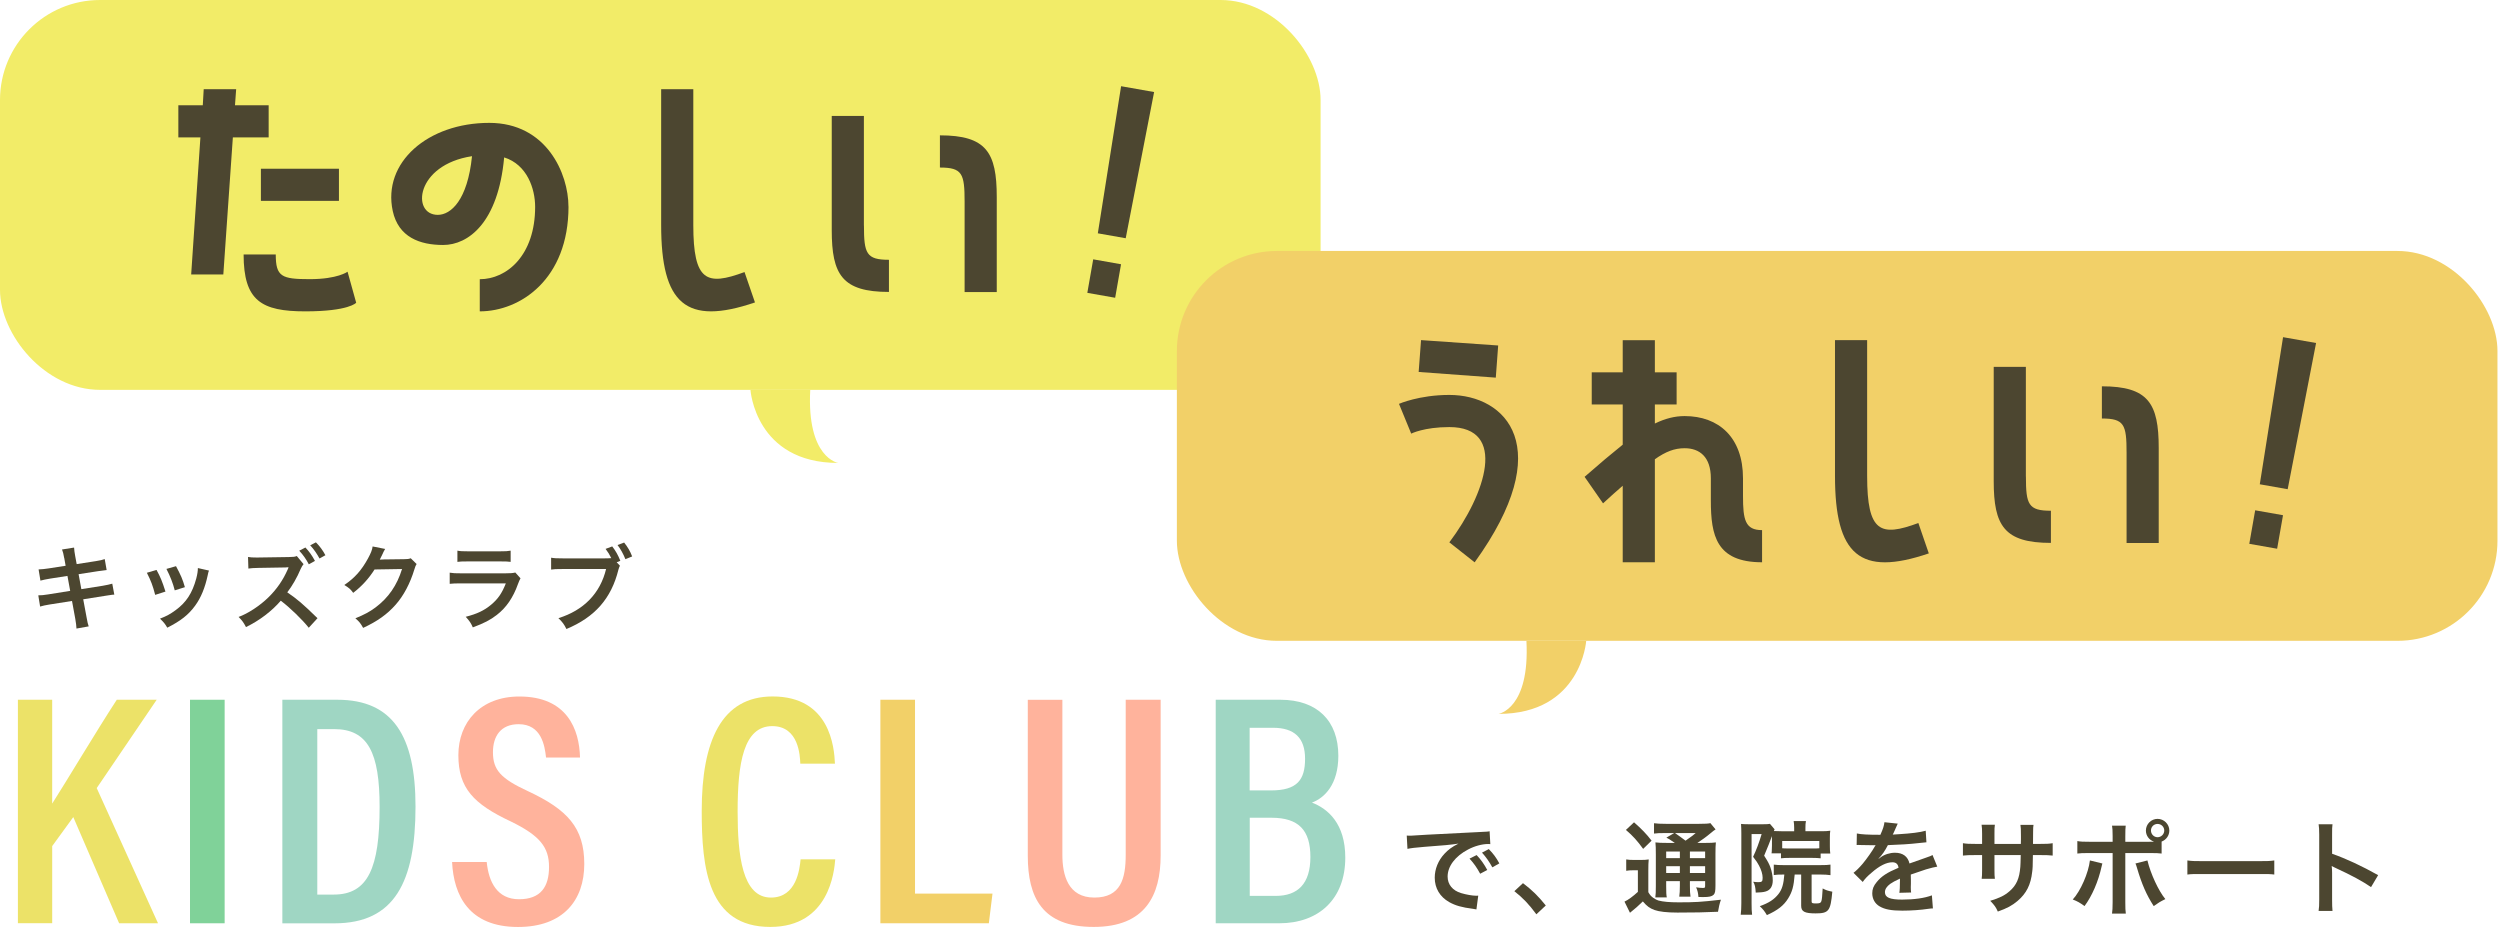
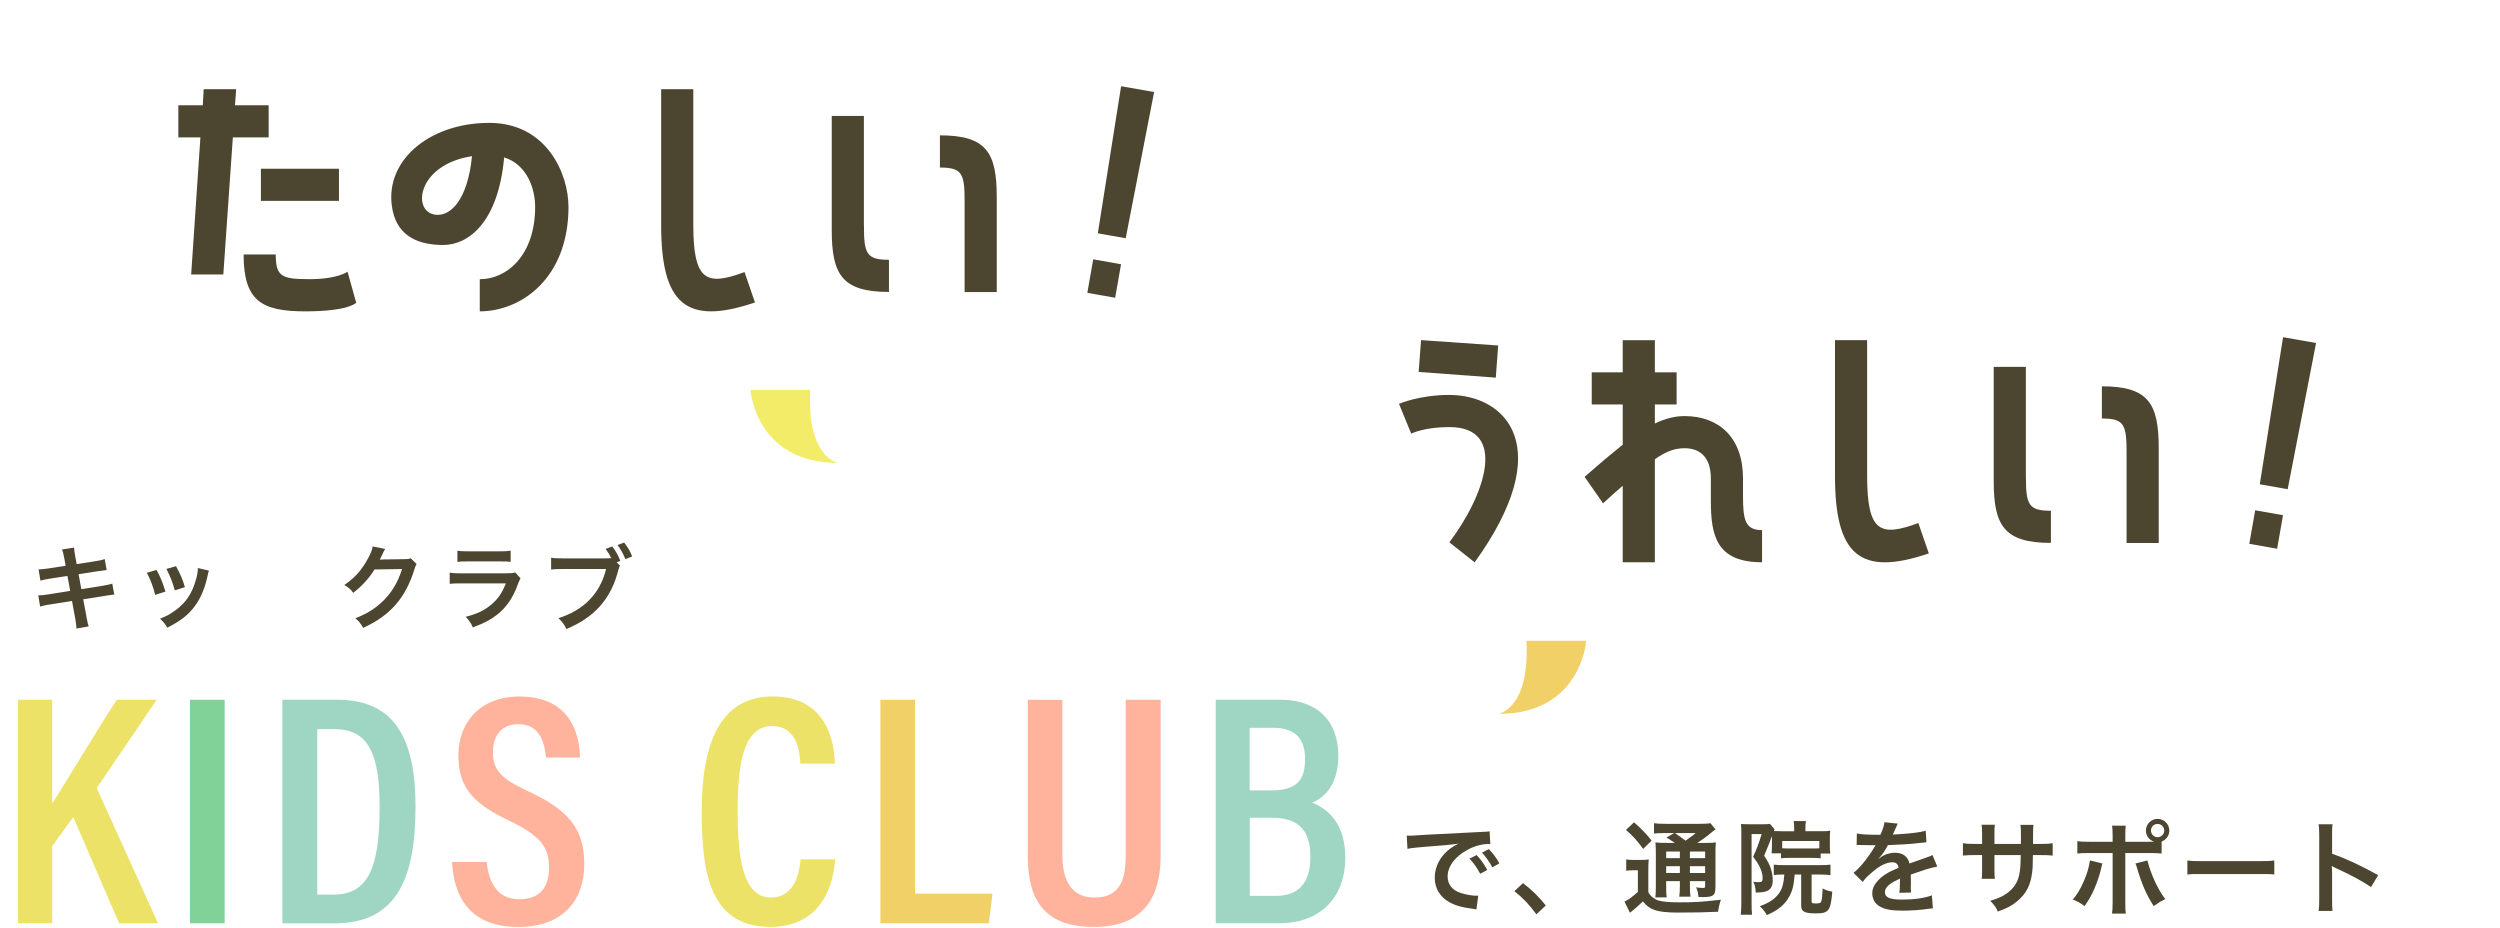
<svg xmlns="http://www.w3.org/2000/svg" id="_レイヤー_2" viewBox="0 0 493 183">
  <defs>
    <style>.cls-1{fill:none;}.cls-2{fill:#ffb39c;}.cls-3{fill:#80d299;}.cls-4{fill:#f2ec68;}.cls-5{fill:#f2d068;}.cls-6{fill:#9fd6c3;}.cls-7{fill:#ece268;}.cls-8{fill:#4c4630;}</style>
  </defs>
  <g id="contents">
    <path class="cls-8" d="M12.66,110.05c-.16-.88-.23-1.19-.43-1.69l2.38-.38c.02.47.09.99.22,1.69l.29,1.57,3.8-.59c.88-.14,1.26-.23,1.73-.4l.38,2.16q-.49.04-1.73.23l-3.8.59.54,2.95,4.23-.67c.76-.13,1.39-.27,1.87-.41l.4,2.16c-.38.02-.45.02-.83.09-.11,0-.2.02-.29.04-.13.02-.36.05-.72.11l-4.29.68.65,3.49c.22,1.19.23,1.24.43,1.85l-2.41.43c-.02-.54-.09-1.04-.23-1.89l-.65-3.55-4.45.7c-.86.14-1.19.22-1.84.4l-.36-2.21c.61,0,1.13-.05,1.91-.18l4.38-.7-.54-2.95-3.35.52c-.83.14-1.49.27-1.98.41l-.36-2.21c.65-.02,1.22-.09,1.98-.2l3.35-.52-.27-1.53Z" />
    <path class="cls-8" d="M30.87,112.39c.76,1.39,1.12,2.25,1.76,4.27l-2.03.65c-.47-1.82-.83-2.77-1.64-4.36l1.91-.56ZM41.21,112.52c-.11.27-.14.36-.25.92-.52,2.45-1.33,4.43-2.48,6-1.33,1.82-2.83,2.99-5.49,4.34-.47-.79-.68-1.06-1.44-1.78,1.26-.49,2-.88,3.06-1.66,2.11-1.53,3.31-3.37,4.09-6.25.23-.88.32-1.51.32-2.07l2.2.5ZM34.71,111.65c.95,1.78,1.3,2.57,1.75,4.14l-2,.63c-.34-1.37-.88-2.75-1.64-4.23l1.89-.54Z" />
-     <path class="cls-8" d="M60.9,123.81c-1.24-1.58-3.75-4.02-5.53-5.35-1.8,2.09-4.23,3.92-6.86,5.2-.49-.92-.74-1.28-1.46-2,1.85-.67,4.21-2.21,5.91-3.89,1.62-1.58,2.86-3.4,3.75-5.42l.09-.2.05-.13s.02-.07.05-.16c-.2.02-.25.02-.4.02l-.16.02-5.4.09c-.97.02-1.42.05-1.96.13l-.07-2.29c.5.09.85.11,1.58.11h.43l6.01-.09c1.01-.02,1.15-.04,1.6-.2l1.33,1.6c-.18.2-.41.58-.58.97-.68,1.64-1.67,3.35-2.63,4.59,2,1.37,2.99,2.21,5.96,5.1l-1.73,1.89ZM60.22,107.96c.79.85,1.28,1.53,1.89,2.65l-1.21.67c-.59-1.1-1.1-1.82-1.89-2.68l1.21-.63ZM63.01,110.14c-.54-.99-1.13-1.84-1.84-2.61l1.13-.58c.81.83,1.31,1.51,1.87,2.54l-1.17.65Z" />
    <path class="cls-8" d="M82.16,111.22c-.18.27-.25.43-.45,1.08-.83,2.74-2.11,5.17-3.69,6.95-1.66,1.89-3.64,3.29-6.41,4.57-.5-.9-.74-1.21-1.53-1.89,1.8-.74,2.81-1.28,3.94-2.12,2.57-1.91,4.27-4.38,5.26-7.6l-5.42.09c-1.1,1.75-2.5,3.3-4.21,4.61-.54-.74-.81-.97-1.75-1.55,2.05-1.4,3.35-2.84,4.66-5.22.56-1.03.85-1.73.92-2.38l2.47.49q-.11.16-.31.56-.05.09-.23.5-.05.11-.23.47t-.29.58c.23-.02.52-.04.86-.04l3.94-.05c.7,0,.9-.04,1.31-.18l1.15,1.13Z" />
    <path class="cls-8" d="M102.64,114.05c-.18.32-.29.58-.5,1.13-.94,2.65-2.3,4.65-4.18,6.09-1.28.99-2.45,1.6-4.72,2.45-.4-.9-.61-1.21-1.4-2.09,2.2-.56,3.62-1.22,5.01-2.38,1.33-1.12,2.11-2.21,2.9-4.21h-8.77c-1.21,0-1.66.02-2.3.09v-2.2c.68.11,1.08.13,2.34.13h8.57c1.12,0,1.48-.04,2.03-.16l1.03,1.15ZM90.2,108.59c.59.11.97.13,2.11.13h6.28c1.13,0,1.51-.02,2.11-.13v2.21c-.56-.07-.9-.09-2.07-.09h-6.36c-1.17,0-1.51.02-2.07.09v-2.21Z" />
    <path class="cls-8" d="M122.26,111.54c-.14.27-.2.43-.31.81-1.4,5.67-4.65,9.36-10.25,11.69-.47-.94-.77-1.35-1.58-2.14,4.99-1.55,8.25-4.9,9.4-9.69h-8.57c-1.33,0-1.67.02-2.27.11v-2.34c.65.11,1.08.13,2.3.13h8.26c.65,0,.95-.02,1.3-.05-.31-.65-.65-1.19-1.12-1.82l1.31-.49c.7.92,1.12,1.66,1.6,2.84l-.72.29.63.67ZM123.33,110.27c-.43-1.06-.94-1.98-1.55-2.79l1.3-.49c.74.95,1.17,1.67,1.58,2.74l-1.33.54Z" />
    <path class="cls-8" d="M277.41,164.78c.44.02.66.02.76.02q.36,0,3.3-.2c1.46-.08,4.88-.26,10.22-.52,1.64-.08,1.74-.08,2.06-.16l.14,2.54q-.22-.02-.42-.02c-1.2,0-2.68.4-3.96,1.08-2.54,1.32-4.04,3.32-4.04,5.34,0,1.56.98,2.76,2.66,3.26.98.3,2.26.52,2.98.52.02,0,.2,0,.4-.02l-.36,2.72c-.26-.06-.3-.06-.68-.12-2.2-.28-3.46-.64-4.68-1.32-1.84-1.04-2.86-2.74-2.86-4.82,0-1.7.68-3.38,1.9-4.7.76-.82,1.48-1.36,2.78-2.02-1.62.24-2.86.36-6.74.64-1.78.14-2.7.26-3.32.4l-.14-2.62ZM291.19,168.62c.88.94,1.42,1.7,2.1,2.94l-1.4.74c-.66-1.22-1.22-2.02-2.1-2.98l1.4-.7ZM294.29,171.04c-.6-1.1-1.26-2.04-2.04-2.9l1.34-.7c.9.92,1.46,1.68,2.08,2.82l-1.38.78Z" />
    <path class="cls-8" d="M300.33,174.16c1.84,1.4,2.96,2.5,4.5,4.4l-1.86,1.74c-1.46-1.98-2.6-3.18-4.34-4.56l1.7-1.58Z" />
    <path class="cls-8" d="M320.69,169.48c.5.08.84.1,1.52.1h1.4c.6,0,1.06-.02,1.52-.1-.06.62-.08,1.1-.08,2.18v4.28c.34.58.56.82.98,1.12.38.26.72.44,1,.52.92.24,2.16.36,3.98.36,3.26,0,4.36-.06,8.36-.52-.26.72-.44,1.52-.58,2.38-2.62.12-4.64.16-8,.16-2.04,0-3.62-.18-4.5-.5-.98-.36-1.5-.74-2.32-1.7-.14.14-.24.24-.32.3q-.7.72-2.22,1.94l-1.08-2.2c.74-.34,1.68-1.04,2.64-1.92v-4.26h-1.02c-.5,0-.82.02-1.28.1v-2.24ZM322.23,162.16c1.44,1.26,2.5,2.34,3.46,3.62l-1.66,1.62c-1.16-1.6-2-2.54-3.4-3.74l1.6-1.5ZM330.27,166.22c-1.08-.74-1.12-.76-1.66-1.04l1.54-.9h-1.9c-.98,0-1.44.02-2.08.1v-2.04c.64.08,1.26.12,2.38.12h6.48c1.26,0,1.9-.04,2.26-.14l1.02,1.24c-.32.2-.42.28-1,.76-.8.68-1.78,1.38-2.58,1.9h1.6c1,0,1.56-.02,2.04-.1-.06.54-.08,1.2-.08,2.32v6.16c0,1.14-.08,1.54-.36,1.84-.36.34-.86.46-2.1.46-.18,0-.52,0-.9-.02-.06-.8-.18-1.3-.46-1.9.54.08,1,.12,1.32.12.44,0,.46-.04.46-.56v-.78h-3v.84c0,1.1.02,1.6.12,2.22h-2.22c.08-.58.12-1.18.12-2.22v-.84h-2.7v1.02c0,1.18.02,1.7.12,2.18h-2.26c.08-.54.1-1.16.1-2.18v-6.32c0-1.16-.02-1.66-.08-2.34.62.08,1.2.1,2.24.1h1.58ZM328.57,167.92v1.3h2.7v-1.3h-2.7ZM328.57,172.16h2.7v-1.34h-2.7v1.34ZM330.31,164.28c.72.5.9.62,2.08,1.5,1.42-1,1.44-1.02,2-1.5h-4.08ZM333.25,169.22h3v-1.3h-3v1.3ZM336.25,170.82h-3v1.34h3v-1.34Z" />
    <path class="cls-8" d="M349.43,164.88q-.56,1.54-1.54,3.86c.72,1.12,1,1.64,1.24,2.32.28.8.46,1.74.46,2.54,0,1.18-.48,1.94-1.4,2.2-.42.14-1.1.2-1.96.22-.06-1.08-.18-1.62-.5-2.14.4.06.74.08,1.06.08.66,0,.8-.16.8-.86s-.26-1.56-.72-2.42c-.24-.48-.54-.92-1.16-1.72.62-1.3,1.22-2.88,1.68-4.48h-1.98v13.64c0,1.04.02,1.6.1,2.26h-2.24c.08-.64.12-1.38.12-2.3v-13.74c0-.66-.02-1.24-.06-1.86.38.04.82.06,1.4.06h3.02c.7,0,.98-.02,1.28-.08l.92,1.08c-.06.12-.08.16-.14.34.38.02.78.04,1.46.04h2.54v-.68c0-.52-.04-.96-.1-1.32h2.42c-.08.4-.1.76-.1,1.38v.62h3.12c.74,0,1.26-.02,1.78-.1-.06.42-.08.7-.08,1.44v1.6c0,.64.02.96.08,1.46h-1.9v.94c-.5-.06-.96-.08-1.58-.08h-4.66c-.64,0-1.12.02-1.58.08v-.98h-1.86q.02-.12.04-.36c.02-.16.04-.74.04-1.14v-1.9ZM351.67,172.46c-.96,0-1.32.02-1.88.1v-2.06c.56.08,1.12.1,1.88.1h7.36c1,0,1.38-.02,1.94-.1v2.08c-.58-.08-1.14-.12-1.94-.12h-1.78v5.32c0,.32.16.38.88.38s.92-.1,1.04-.44c.12-.34.18-1.06.26-2.52.68.36,1,.46,1.9.64-.34,3.82-.7,4.28-3.3,4.28-2.16,0-2.84-.36-2.84-1.5v-6.16h-1.28c-.18,2.32-.48,3.4-1.28,4.7-.86,1.4-2.06,2.34-4.2,3.3-.46-.78-.76-1.16-1.4-1.76,1.8-.64,2.86-1.34,3.7-2.42.7-.9,1-1.96,1.14-3.82h-.2ZM358.77,165.84h-7.32v1.44c.32.02.64.04,1.34.04h4.66c.7,0,.92,0,1.32-.04v-1.44Z" />
    <path class="cls-8" d="M366.17,164.36c.82.18,2.1.26,4.64.26.54-1.2.72-1.8.8-2.48l2.62.28q-.12.2-.8,1.8c-.1.22-.14.28-.18.36q.16-.02,1.26-.08c2.32-.14,4.14-.36,5.24-.68l.14,2.28q-.56.04-1.58.16c-1.46.18-4,.34-6.02.4-.58,1.14-1.14,1.94-1.84,2.66l.02.04q.14-.1.4-.3c.74-.56,1.8-.9,2.82-.9,1.56,0,2.54.74,2.86,2.12,1.54-.56,2.56-.92,3.06-1.08,1.08-.38,1.16-.4,1.48-.6l.94,2.3c-.56.08-1.16.24-2.22.54-.28.08-1.28.42-3,1.02v.22q.02.52.02.8v.8c-.02.34-.02.52-.02.66,0,.44.02.72.06,1.06l-2.32.06c.08-.36.12-1.38.12-2.32v-.48c-.98.46-1.5.74-1.92,1.04-.7.52-1.04,1.06-1.04,1.64,0,1.04.96,1.46,3.38,1.46s4.46-.3,5.88-.84l.2,2.58c-.34,0-.44.02-.92.08-1.44.22-3.36.36-5.12.36-2.12,0-3.44-.24-4.46-.84-.92-.52-1.46-1.48-1.46-2.58,0-.82.24-1.46.88-2.22.9-1.12,2.04-1.88,4.3-2.82-.1-.74-.5-1.08-1.22-1.08-1.16,0-2.56.7-4.1,2.06-.84.7-1.3,1.2-1.74,1.82l-1.82-1.8c.52-.4,1.1-.96,1.8-1.78.78-.92,2-2.66,2.4-3.42q.08-.16.16-.26c-.08,0-.34.02-.34.02-.32,0-2.08-.04-2.52-.04q-.38-.02-.56-.02c-.06,0-.18,0-.32.02l.04-2.28Z" />
    <path class="cls-8" d="M398.51,166.42l.02-.9v-.64c0-1.32-.02-1.76-.1-2.22h2.58c-.06.46-.08.56-.08,1.34q0,1.22-.02,2.42h1.28c1.42,0,1.82-.02,2.6-.14v2.44c-.7-.08-1.24-.1-2.56-.1h-1.34c-.04,2.4-.04,2.54-.14,3.3-.28,2.56-1.14,4.26-2.88,5.74-1.08.92-2.06,1.44-3.9,2.1-.38-.86-.64-1.24-1.5-2.12,1.9-.58,2.86-1.06,3.82-1.9,1.36-1.18,1.94-2.5,2.12-4.8.04-.46.04-.94.08-2.32h-5.18v3c0,.84.02,1.16.08,1.68h-2.6c.06-.44.08-.98.08-1.72v-2.96h-1.22c-1.32,0-1.86.02-2.56.1v-2.44c.78.12,1.18.14,2.6.14h1.18v-2c0-.84-.02-1.26-.1-1.78h2.62c-.08.66-.08.7-.08,1.72v2.06h5.2Z" />
    <path class="cls-8" d="M414.59,170.28c-.04.12-.06.24-.08.28,0,.04-.04.16-.08.34-.64,2.94-1.9,5.82-3.36,7.78-.94-.68-1.36-.92-2.32-1.3,1.54-1.66,3.1-5.24,3.38-7.7l2.46.6ZM423.69,166c.42,0,.62,0,1.1-.02-.98-.32-1.62-1.18-1.62-2.2,0-1.26,1.04-2.3,2.3-2.3s2.32,1.04,2.32,2.3c0,.98-.6,1.82-1.52,2.18v2.36c-.66-.08-.96-.1-2.54-.1h-4.62v9.7c0,1.1.02,1.7.1,2.24h-2.72c.08-.54.12-1.14.12-2.26v-9.68h-4.44c-1.56,0-1.86.02-2.52.1v-2.46c.7.12,1.08.14,2.56.14h4.4v-1.12c0-1.14-.04-1.58-.12-2.06h2.7c-.06.54-.08.84-.08,2.12v1.06h4.58ZM423.47,169.68c.62,2.6,2.22,6.06,3.54,7.62-1.02.5-1.4.74-2.3,1.38-1.44-2.24-2.34-4.3-3.28-7.48-.16-.54-.18-.62-.32-.92l2.36-.6ZM424.17,163.78c0,.72.58,1.32,1.3,1.32s1.32-.6,1.32-1.32-.58-1.3-1.32-1.3-1.3.58-1.3,1.3Z" />
    <path class="cls-8" d="M431.35,169.68c.88.12,1.26.14,3.24.14h10.66c1.98,0,2.36-.02,3.24-.14v2.78c-.8-.1-1.02-.1-3.26-.1h-10.62c-2.24,0-2.46,0-3.26.1v-2.78Z" />
    <path class="cls-8" d="M457.23,179.64c.1-.64.12-1.18.12-2.24v-12.82c0-.98-.04-1.5-.12-2.04h2.74c-.08.6-.08.86-.08,2.1v3.72c2.74.96,5.88,2.42,9.08,4.22l-1.4,2.36c-1.66-1.14-3.74-2.28-7.08-3.82-.46-.22-.52-.24-.68-.34.06.56.08.8.08,1.36v5.28c0,1.04.02,1.56.08,2.22h-2.74Z" />
    <path class="cls-7" d="M3.53,137.99h6.76v20.48c2.67-4.16,8.84-14.5,12.74-20.48h7.87l-11.83,17.42,12.09,26.66h-7.67l-9.04-20.94-4.16,5.72v15.21H3.53v-44.08Z" />
    <path class="cls-3" d="M44.3,137.99v44.08h-6.83v-44.08h6.83Z" />
    <path class="cls-6" d="M55.67,137.99h10.86c10.99,0,15.41,7.22,15.41,21.07,0,14.89-4.16,23.02-15.99,23.02h-10.27v-44.08ZM62.57,176.41h3.25c6.76,0,9.04-5.27,9.04-17.29,0-10.66-2.28-15.34-8.97-15.34h-3.32v32.64Z" />
    <path class="cls-2" d="M95.98,169.98c.39,3.97,2.08,7.35,6.37,7.35s5.92-2.47,5.92-6.37-1.82-6.18-7.54-8.97c-7.35-3.45-10.34-6.57-10.34-13.07s4.36-11.57,12.03-11.57c9.43,0,11.83,6.5,11.96,12.03h-6.7c-.26-2.34-.91-6.57-5.4-6.57-3.51,0-5.07,2.34-5.07,5.53,0,3.51,1.56,5.2,6.89,7.67,7.8,3.64,11.12,7.22,11.12,14.37s-4.16,12.42-13.07,12.42c-9.69,0-12.68-6.24-13-12.81h6.83Z" />
    <path class="cls-7" d="M164.71,169.46c-.19,2.34-1.17,13.33-12.81,13.33-12.29,0-13.52-11.51-13.52-22.89,0-13.78,3.9-22.56,13.98-22.56,11.31,0,12.16,10.01,12.29,13.26h-6.83c-.06-1.5-.26-7.41-5.53-7.41-5.66,0-6.83,7.28-6.83,16.84,0,8.65.91,16.97,6.57,16.97,5.07,0,5.66-5.66,5.85-7.54h6.83Z" />
    <path class="cls-5" d="M173.61,137.99h6.83v38.23h15.28l-.72,5.85h-21.39v-44.08Z" />
    <path class="cls-2" d="M209.5,137.99v30.56c0,4.03,1.11,8.45,6.31,8.45s6.18-3.71,6.18-8.45v-30.56h6.89v30.69c0,7.93-3.06,14.11-13.2,14.11s-13-5.79-13-14.04v-30.75h6.83Z" />
    <path class="cls-6" d="M239.74,137.99h12.74c7.28,0,11.44,4.16,11.44,11.05,0,5.66-2.73,8.32-5.2,9.23,3.19,1.24,6.57,4.16,6.57,10.86,0,8.19-5.27,12.94-13,12.94h-12.55v-44.08ZM250.66,155.87c5.14,0,6.7-2.08,6.7-6.24s-2.15-6.11-6.31-6.11h-4.62v12.35h4.23ZM246.44,176.67h5.14c4.36,0,6.83-2.41,6.83-7.67s-2.28-7.74-7.67-7.74h-4.29v15.41Z" />
-     <rect class="cls-4" width="260.42" height="76.88" rx="19.73" ry="19.73" />
    <path class="cls-8" d="M52.97,27.1h-7.05l-1.88,27.02h-6.34l1.82-27.02h-4.35v-6.34h4.82l.18-3.17h6.4l-.23,3.17h6.64v6.34ZM68.54,53.59l1.7,6.11s-1.41,1.7-10.04,1.7-12.16-2.06-12.16-11.22h6.34c0,4.4,1.17,4.87,6.7,4.87s7.46-1.47,7.46-1.47ZM51.45,39.61v-6.34h15.39v6.34h-15.39Z" />
    <path class="cls-8" d="M112.11,40.73c0,14.33-9.51,20.67-17.5,20.67v-6.34c5.34,0,10.92-4.7,10.92-14.27,0-3.58-1.59-8.34-6.11-9.75-1.17,12.86-7.05,17.27-12.04,17.27-4.58,0-8.81-1.53-9.93-6.7-2.06-9.57,6.93-17.38,19.03-17.38,11.33,0,15.62,10.04,15.62,16.5ZM93.08,30.8c-11.16,1.7-11.98,11.57-6.75,11.57,2.58,0,5.87-2.88,6.75-11.57Z" />
    <path class="cls-8" d="M148.88,59.64c-13.63,4.64-18.5.29-18.5-15.27v-26.78h6.34v26.78c0,11.16,2.64,12.04,10.1,9.28l2.06,5.99Z" />
    <path class="cls-8" d="M170.37,44.48c0,5.52.47,6.75,4.93,6.75v6.34c-9.22,0-11.28-3.41-11.28-12.16v-22.55h6.34v21.61ZM185.34,26.69c9.16,0,11.22,3.35,11.22,12.16v18.74h-6.34v-17.85c0-5.52-.47-6.7-4.87-6.7v-6.34Z" />
    <path class="cls-8" d="M221.07,52.11l-1.16,6.61-5.49-.97,1.16-6.61,5.49.97ZM221.98,46.98l-5.49-.97,4.59-29.01,6.51,1.15-5.6,28.83Z" />
    <path class="cls-4" d="M147.99,76.88s.96,14.41,17.3,14.41c0,0-6.22-.96-5.51-14.41" />
-     <rect class="cls-5" x="232.08" y="49.49" width="260.42" height="76.88" rx="19.73" ry="19.73" />
    <path class="cls-8" d="M290.8,110.89l-4.99-3.94c7.17-9.51,11.51-22.73,0-22.73-4.99,0-7.52,1.29-7.52,1.29l-2.41-5.87s3.99-1.76,9.93-1.76c11.16,0,21.38,10.28,4.99,33.01ZM295.44,68.13l-.47,6.34-15.21-1.12.47-6.28,15.21,1.06Z" />
    <path class="cls-8" d="M343.72,97.79c0,4.7.41,6.75,3.76,6.75v6.34c-9.04,0-10.1-5.29-10.1-12.16v-4.4c0-4.23-2.23-5.93-5.17-5.93-2,0-3.7.65-5.87,2.17v20.32h-6.34v-15.09c-1.17,1-2.47,2.17-3.88,3.47l-3.64-5.23c2.94-2.58,5.4-4.64,7.52-6.34v-7.93h-6.11v-6.34h6.11v-6.34h6.34v6.34h4.29v6.34h-4.29v3.76c2.06-1,3.94-1.47,5.87-1.47,6.7,0,11.51,4.17,11.51,12.27v3.47Z" />
    <path class="cls-8" d="M380.36,109.13c-13.63,4.64-18.5.29-18.5-15.27v-26.78h6.34v26.78c0,11.16,2.64,12.04,10.1,9.28l2.06,5.99Z" />
    <path class="cls-8" d="M399.51,93.97c0,5.52.47,6.75,4.93,6.75v6.34c-9.22,0-11.28-3.41-11.28-12.16v-22.55h6.34v21.61ZM414.48,76.18c9.16,0,11.22,3.35,11.22,12.16v18.74h-6.34v-17.85c0-5.52-.47-6.7-4.87-6.7v-6.34Z" />
    <path class="cls-8" d="M450.21,101.6l-1.16,6.61-5.49-.97,1.16-6.61,5.49.97ZM451.12,96.47l-5.49-.97,4.59-29.01,6.51,1.15-5.6,28.83Z" />
    <path class="cls-5" d="M312.8,126.37s-.96,14.41-17.3,14.41c0,0,6.22-.96,5.51-14.41" />
    <rect class="cls-1" width="493" height="183" />
  </g>
</svg>